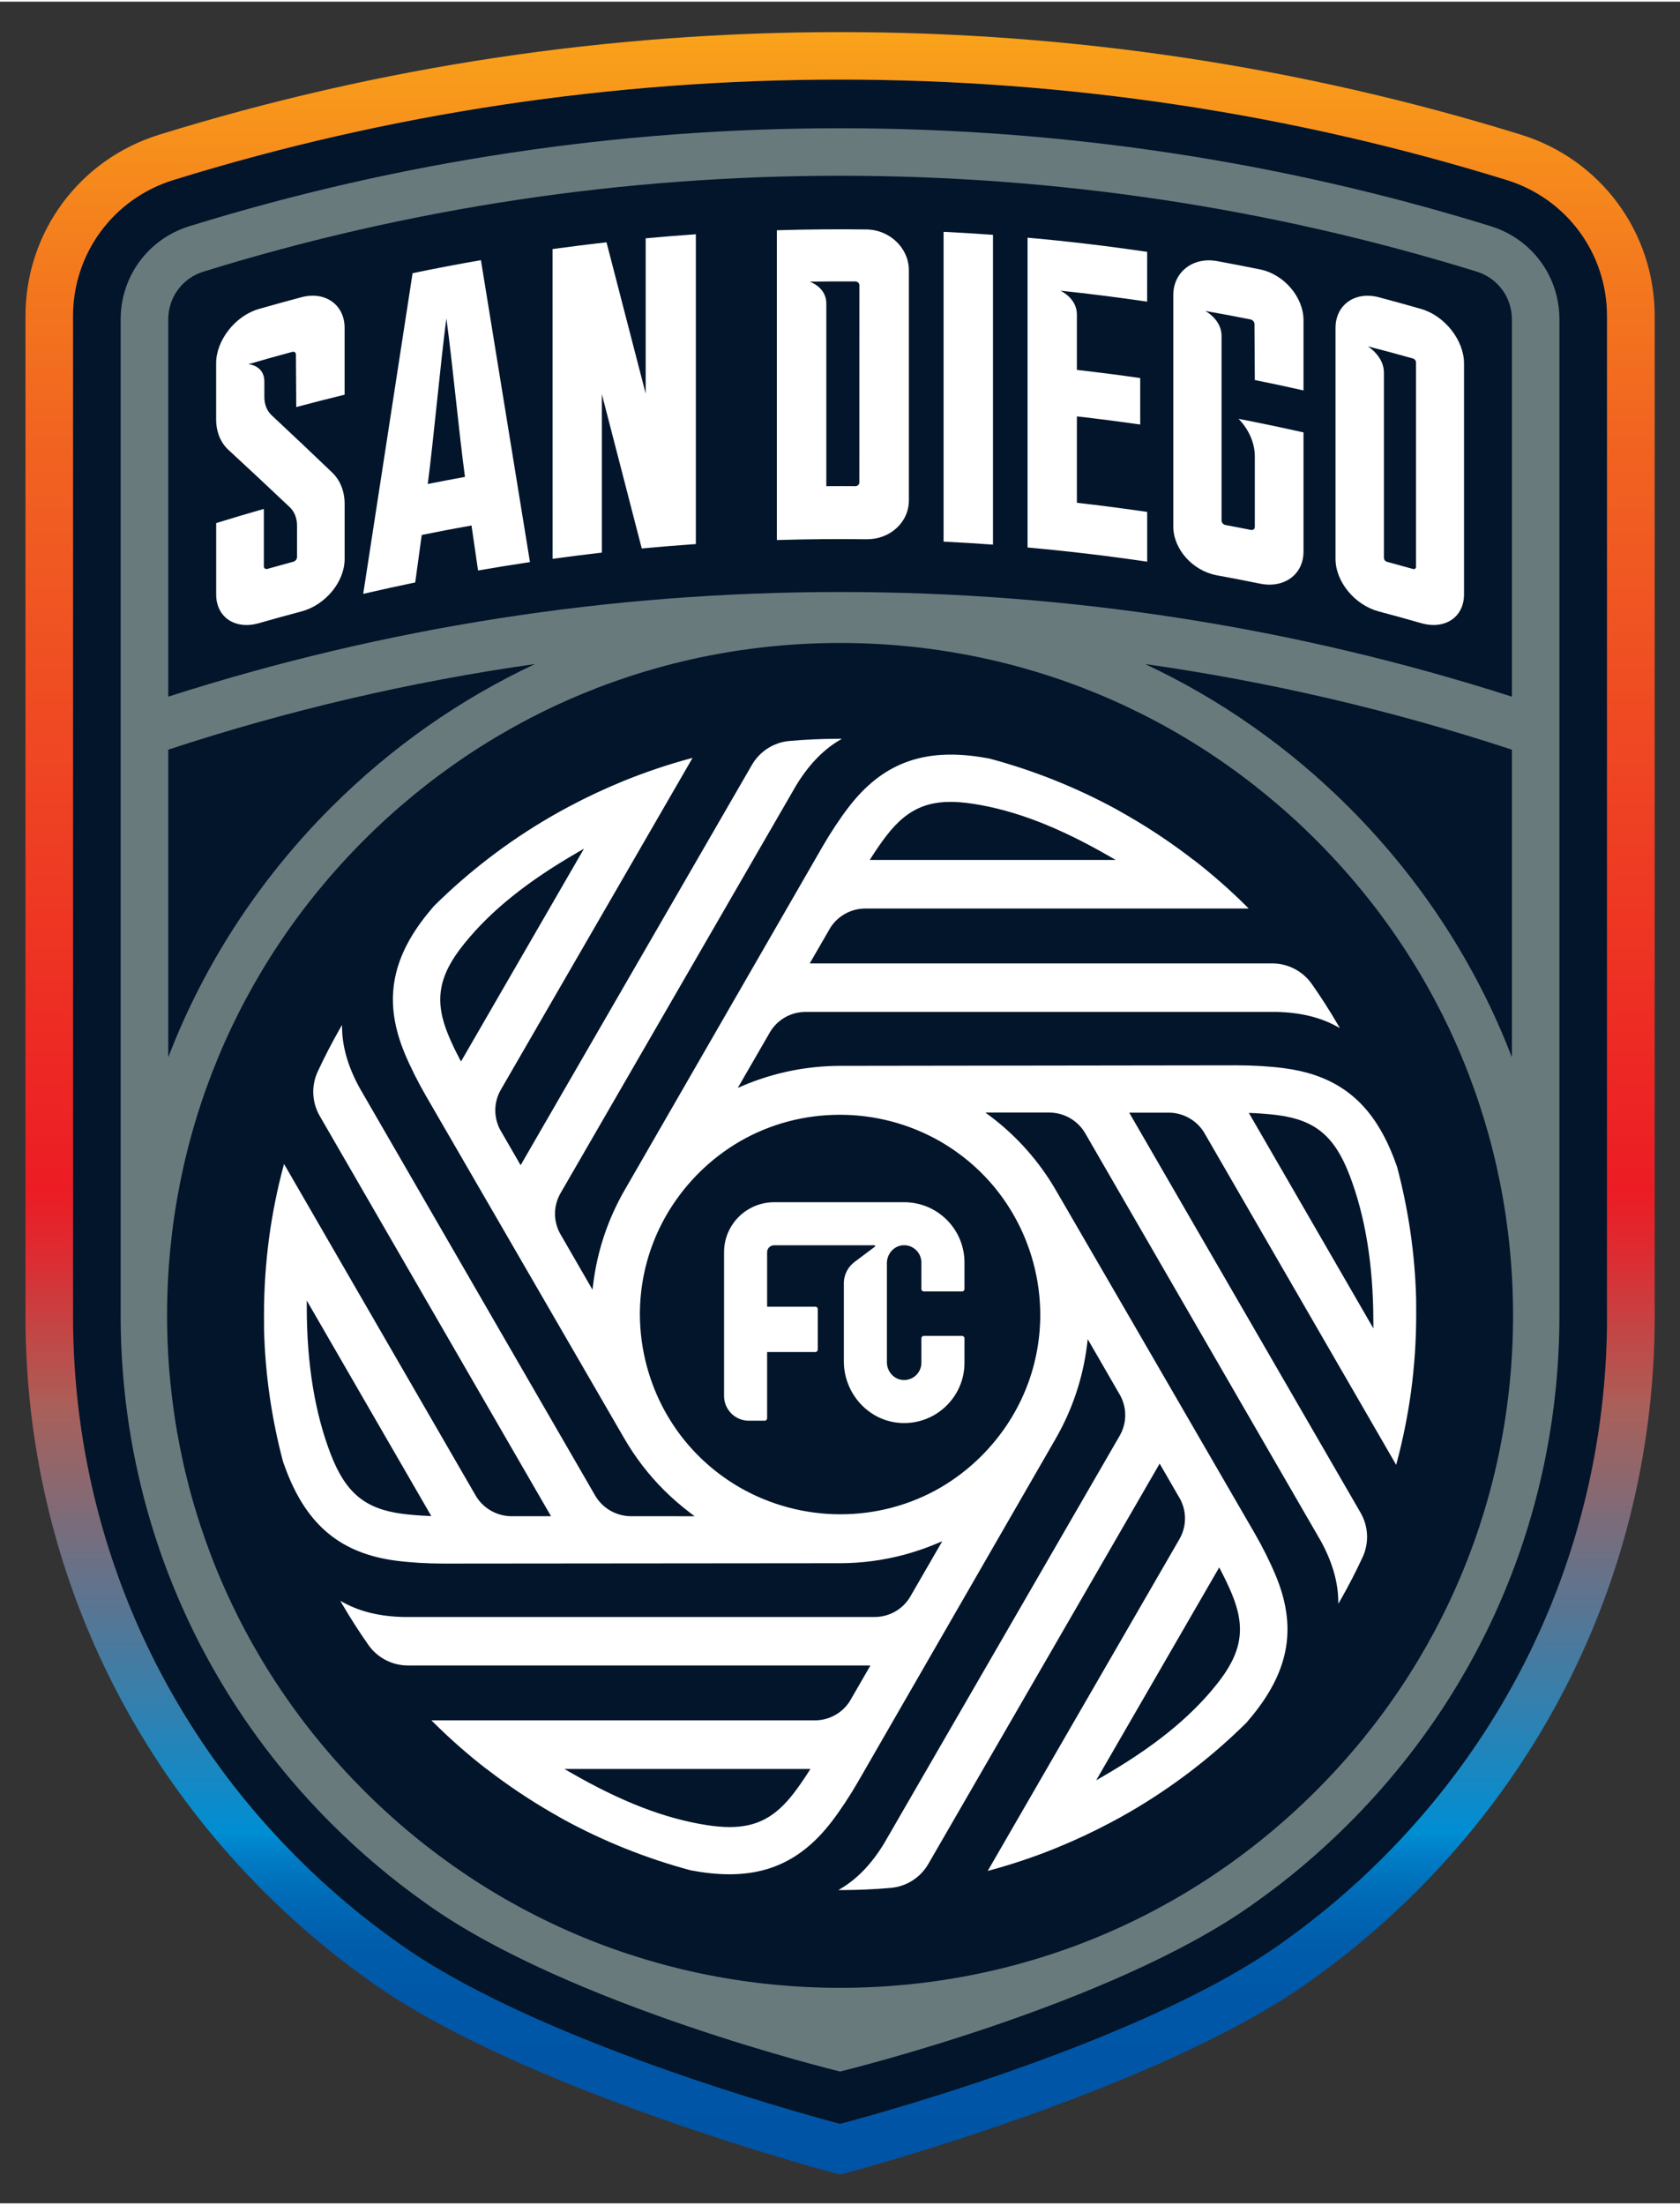
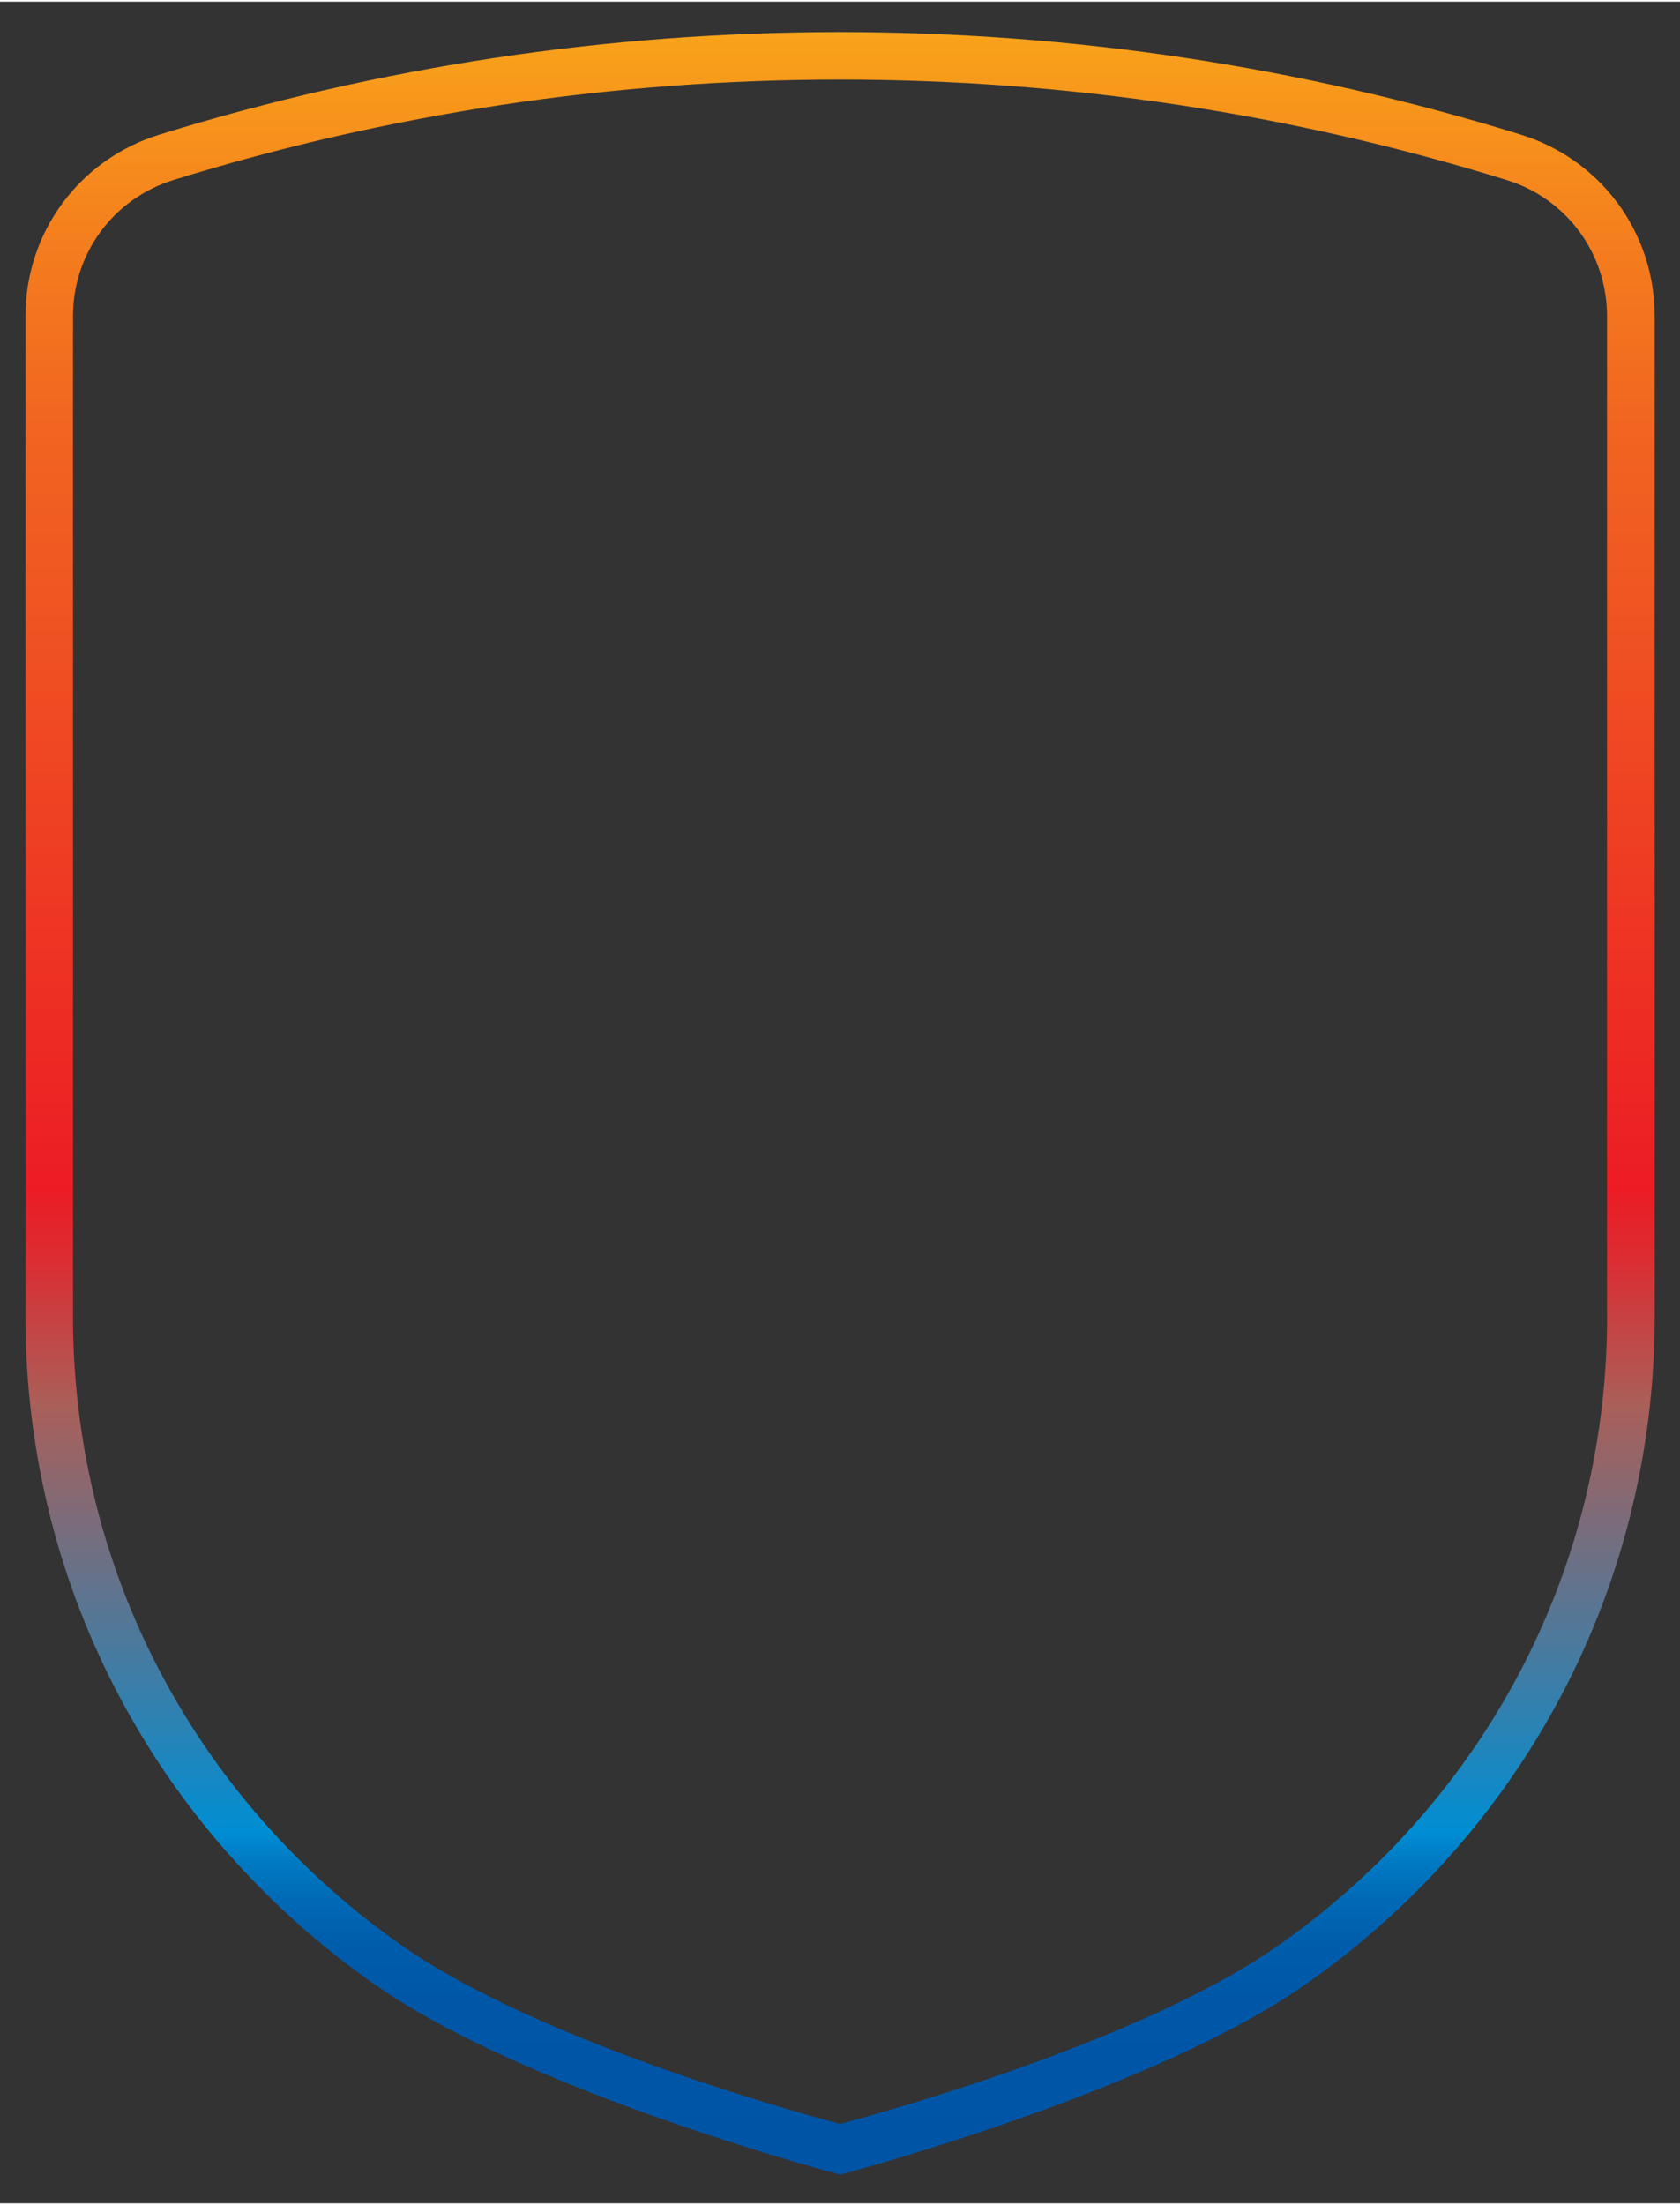
<svg xmlns="http://www.w3.org/2000/svg" width="500px" height="656px" viewBox="0 0 500 655" version="1.1">
  <rect x="0" y="0" width="500" height="655" fill="#333333" stroke="none" />
  <defs>
    <linearGradient id="linear0" gradientUnits="userSpaceOnUse" x1="233.858" y1="4.241" x2="233.858" y2="598.777" gradientTransform="matrix(1.069,0,0,1.068,0,0.14)">
      <stop offset="0" style="stop-color:rgb(97.647%,64.706%,10.196%);stop-opacity:1;" />
      <stop offset="0.006" style="stop-color:rgb(97.647%,63.922%,10.196%);stop-opacity:1;" />
      <stop offset="0.113" style="stop-color:rgb(95.686%,48.235%,11.765%);stop-opacity:1;" />
      <stop offset="0.198" style="stop-color:rgb(94.51%,38.824%,12.941%);stop-opacity:1;" />
      <stop offset="0.25" style="stop-color:rgb(94.118%,35.294%,13.333%);stop-opacity:1;" />
      <stop offset="0.55" style="stop-color:rgb(92.549%,10.98%,14.118%);stop-opacity:1;" />
      <stop offset="0.583" style="stop-color:rgb(85.49%,18.039%,20%);stop-opacity:1;" />
      <stop offset="0.649" style="stop-color:rgb(67.059%,36.863%,34.51%);stop-opacity:1;" />
      <stop offset="0.65" style="stop-color:rgb(66.667%,37.255%,34.902%);stop-opacity:1;" />
      <stop offset="0.833" style="stop-color:rgb(5.882%,54.118%,78.431%);stop-opacity:1;" />
      <stop offset="0.85" style="stop-color:rgb(0%,55.686%,82.745%);stop-opacity:1;" />
      <stop offset="0.863" style="stop-color:rgb(0%,48.235%,76.863%);stop-opacity:1;" />
      <stop offset="0.881" style="stop-color:rgb(0%,41.569%,71.373%);stop-opacity:1;" />
      <stop offset="0.902" style="stop-color:rgb(0%,36.471%,67.451%);stop-opacity:1;" />
      <stop offset="0.932" style="stop-color:rgb(0%,33.725%,65.49%);stop-opacity:1;" />
      <stop offset="1" style="stop-color:rgb(0%,32.941%,64.706%);stop-opacity:1;" />
    </linearGradient>
  </defs>
  <g id="surface1">
-     <path style=" stroke:none;fill-rule:nonzero;fill:rgb(0.784%,8.235%,16.863%);fill-opacity:1;" d="M 478.301 391.09 L 478.301 93.586 C 478.301 74.875 466.285 58.594 448.41 53.051 C 384.402 33.23 317.656 23.184 250.023 23.184 C 182.391 23.184 115.645 33.23 51.637 53.051 C 33.754 58.582 21.746 74.875 21.746 93.586 L 21.746 391.09 C 21.746 451.988 45.492 509.254 88.609 552.32 C 97.859 561.566 107.883 570.008 118.566 577.562 C 161.93 608.637 250.035 631.371 250.035 631.371 C 250.035 631.371 338.141 608.637 381.504 577.562 C 392.121 570.066 402.203 561.566 411.461 552.32 C 454.555 509.254 478.301 451.996 478.301 391.09 Z M 478.301 391.09 " />
    <path style=" stroke:none;fill-rule:nonzero;fill:url(#linear0);" d="M 452.602 39.543 C 387.246 19.309 319.078 9.047 250.023 9.047 C 180.957 9.047 112.801 19.309 47.438 39.555 C 23.594 46.922 7.578 68.641 7.578 93.586 L 7.578 391.09 C 7.578 455.766 32.801 516.578 78.59 562.312 C 86.32 570.035 94.637 577.297 103.363 583.949 C 103.363 583.949 109.383 588.391 110.086 588.891 L 110.301 589.043 C 154.68 620.84 245.062 645.145 248.891 646.16 L 250.023 646.457 L 251.156 646.16 C 254.984 645.145 345.367 620.84 389.758 589.031 L 389.949 588.891 C 390.633 588.402 396.676 583.949 396.727 583.906 C 405.398 577.297 413.715 570.023 421.457 562.305 C 467.246 516.57 492.469 455.758 492.469 391.078 L 492.469 93.586 C 492.469 68.641 476.453 46.922 452.602 39.543 Z M 478.301 391.09 C 478.301 451.996 454.555 509.254 411.438 552.32 C 402.184 561.562 392.16 570.004 381.48 577.562 C 338.117 608.637 250.012 631.371 250.012 631.371 C 250.012 631.371 161.906 608.637 118.543 577.562 C 107.863 570.008 97.84 561.566 88.586 552.32 C 45.469 509.254 21.723 451.996 21.723 391.09 L 21.723 93.586 C 21.723 74.875 33.742 58.594 51.617 53.051 C 115.625 33.23 182.371 23.184 250.004 23.184 C 317.633 23.184 384.379 33.23 448.387 53.051 C 466.273 58.582 478.281 74.875 478.281 93.586 L 478.281 391.09 Z M 478.301 391.09 " />
-     <path style=" stroke:none;fill-rule:nonzero;fill:rgb(41.176%,47.843%,48.627%);fill-opacity:1;" d="M 443.695 66.805 C 381.215 47.457 316.051 37.652 250.012 37.652 C 183.973 37.652 118.82 47.457 56.344 66.805 C 44.121 70.586 35.91 81.723 35.91 94.504 L 35.91 390.832 C 35.91 447.949 58.18 501.652 98.625 542.047 C 107.426 550.836 116.855 558.77 126.82 565.797 L 126.809 565.797 C 169.262 596.219 250.012 615.789 250.012 615.789 C 250.012 615.789 330.762 596.219 373.219 565.797 L 373.207 565.797 C 383.172 558.77 392.602 550.836 401.398 542.047 C 441.836 501.652 464.113 447.949 464.113 390.832 L 464.113 94.504 C 464.125 81.723 455.914 70.586 443.695 66.805 M 60.543 80.312 C 121.664 61.391 185.418 51.789 250.023 51.789 C 314.641 51.789 378.383 61.391 439.504 80.312 C 445.758 82.246 449.969 87.957 449.969 94.504 L 449.969 206.762 C 385.566 186.102 318.352 175.625 250.023 175.625 C 181.688 175.625 114.48 186.102 50.078 206.762 L 50.078 94.504 C 50.078 87.957 54.277 82.254 60.543 80.312 M 50.078 222.523 C 85.641 210.836 122.168 202.312 159.234 197.055 C 136.996 207.469 116.5 221.766 98.625 239.629 C 77.074 261.156 60.684 286.465 50.078 314.047 Z M 391.648 532.297 C 353.812 570.086 303.523 590.891 250.012 590.891 C 196.504 590.891 146.211 570.078 108.387 532.297 C 70.562 494.52 49.727 444.277 49.727 390.844 C 49.727 337.41 70.562 287.168 108.387 249.379 C 146.211 211.602 196.516 190.789 250.012 190.789 C 303.512 190.789 353.812 211.602 391.648 249.379 C 429.477 287.168 450.312 337.398 450.312 390.844 C 450.312 444.289 429.484 494.52 391.648 532.297 M 401.422 239.629 C 383.535 221.766 363.051 207.469 340.801 197.055 C 377.879 202.32 414.367 210.832 449.969 222.535 L 449.969 314.047 C 439.355 286.453 422.965 261.148 401.422 239.629 " />
-     <path style=" stroke:none;fill-rule:nonzero;fill:rgb(100%,100%,100%);fill-opacity:1;" d="M 88.074 104.945 C 88.105 110.488 88.137 115.059 88.172 120.602 C 92.953 119.324 97.75 118.102 102.559 116.926 L 102.559 97 C 102.559 90.188 96.797 86.047 89.719 87.926 C 85.496 89.047 81.273 90.211 77.062 91.418 C 70.016 93.434 64.328 100.75 64.328 107.551 L 64.328 124.242 C 64.328 127.957 65.621 131.152 67.996 133.352 C 74.047 138.934 80.121 144.605 86.215 150.371 C 87.625 151.707 88.395 153.641 88.395 155.828 L 88.395 165.266 C 88.395 165.855 87.902 166.453 87.305 166.613 C 84.738 167.309 82.172 168.012 79.617 168.738 C 79.02 168.91 78.527 168.578 78.527 167.992 L 78.527 150.906 C 73.781 152.25 69.055 153.66 64.34 155.125 L 64.34 176.363 C 64.34 183.176 70.027 186.914 77.074 184.895 C 81.285 183.688 85.496 182.523 89.73 181.402 C 96.809 179.523 102.57 172.625 102.57 165.812 L 102.57 149.398 C 102.57 145.672 101.258 142.375 98.84 140.055 C 92.887 134.352 86.895 128.691 80.867 123.066 C 79.445 121.742 78.676 119.82 78.676 117.621 L 78.676 112.996 C 78.676 108.309 74.188 107.828 73.887 107.871 L 73.867 107.871 L 73.875 107.871 L 73.867 107.871 L 73.875 107.871 C 78.238 106.59 82.602 105.363 86.984 104.188 C 87.582 104.027 88.062 104.359 88.074 104.945 Z M 143.133 76.906 C 136.332 78.082 129.555 79.371 122.789 80.781 C 117.883 112.527 112.984 144.328 108.098 176.18 C 113.25 174.984 118.406 173.852 123.578 172.785 C 124.223 167.914 124.871 163.527 125.516 158.656 C 130.441 157.652 135.383 156.715 140.332 155.84 C 140.984 160.461 141.625 164.605 142.277 169.23 C 147.422 168.332 152.574 167.5 157.727 166.73 C 152.863 136.727 147.996 106.793 143.133 76.906 Z M 127.309 143.496 C 129.148 129.324 131 108.375 132.848 94.227 C 134.699 107.668 136.547 127.914 138.387 141.379 C 134.699 142.055 131 142.758 127.309 143.496 Z M 164.461 73.594 C 169.809 72.859 175.152 72.188 180.508 71.586 C 184.391 86.547 188.273 101.551 192.164 116.586 L 192.164 70.402 C 197.133 69.945 202.117 69.539 207.098 69.195 L 207.098 161.359 C 201.73 161.734 196.363 162.172 190.996 162.672 C 187.031 147.328 183.074 132.016 179.121 116.746 L 179.121 163.91 C 174.234 164.465 169.348 165.086 164.473 165.758 C 164.461 135.039 164.461 104.316 164.461 73.594 Z M 257.891 67.766 C 248.996 67.66 240.102 67.734 231.207 68 L 231.207 160.164 C 240.102 159.895 248.996 159.82 257.891 159.93 C 264.852 160.016 270.496 154.922 270.496 148.387 L 270.496 79.875 C 270.488 73.352 264.852 67.852 257.891 67.766 Z M 255.754 143.035 C 255.754 143.645 255.219 144.137 254.566 144.137 C 251.691 144.113 248.805 144.113 245.93 144.137 L 245.93 89.688 C 245.875 84.914 241.012 83.301 241.012 83.301 L 241.043 83.301 C 241 83.293 240.98 83.293 240.98 83.293 C 245.512 83.227 250.047 83.207 254.578 83.238 C 255.23 83.238 255.766 83.738 255.766 84.359 C 255.754 105.141 255.754 122.266 255.754 143.035 Z M 280.824 160.633 C 285.73 160.879 290.641 161.18 295.535 161.531 L 295.535 69.367 C 290.629 69.016 285.73 68.703 280.824 68.469 Z M 341.422 74.43 C 329.598 72.684 317.727 71.273 305.82 70.211 L 305.82 162.383 C 317.711 163.453 329.586 164.852 341.422 166.602 L 341.422 151.801 C 334.461 150.777 327.492 149.871 320.5 149.078 L 320.5 123.379 C 326.797 124.094 333.074 124.902 339.348 125.801 L 339.348 111.973 C 333.074 111.066 326.785 110.266 320.5 109.547 L 320.5 92.914 C 320.426 88.16 315.602 85.973 315.602 85.98 L 315.859 86.047 C 315.711 86.004 315.613 85.98 315.613 85.98 C 324.23 86.891 332.836 87.98 341.41 89.238 C 341.422 84.613 341.422 79.031 341.422 74.43 Z M 373.355 95.879 C 373.391 101.766 373.422 106.676 373.453 112.559 C 378.297 113.531 383.129 114.566 387.949 115.656 L 387.949 94.75 C 387.949 87.945 382.188 81.113 375.047 79.66 C 370.758 78.785 366.473 77.961 362.176 77.172 C 355.012 75.871 349.195 80.461 349.195 87.262 L 349.195 156.129 C 349.195 162.93 355.023 169.355 362.176 170.66 C 366.473 171.441 370.758 172.273 375.047 173.148 C 382.188 174.602 387.949 170.414 387.949 163.602 L 387.949 128.148 C 381.527 126.699 375.078 125.352 368.609 124.102 C 371.688 127.254 373.453 131.32 373.453 135.207 L 373.453 156.277 C 373.453 156.887 372.93 157.281 372.289 157.152 C 369.777 156.648 367.254 156.168 364.73 155.699 C 364.086 155.582 363.562 154.984 363.562 154.375 L 363.562 99.395 C 363.562 94.547 358.699 91.992 358.699 92.004 C 358.711 92.004 358.73 92.016 358.742 92.016 C 358.723 92.004 358.699 92.004 358.699 92.004 C 363.199 92.793 367.691 93.637 372.18 94.535 C 372.832 94.676 373.355 95.273 373.355 95.879 Z M 422.934 91.406 C 418.75 90.211 414.57 89.047 410.371 87.938 C 403.262 86.059 397.477 90.211 397.477 97.043 L 397.477 165.77 C 397.477 172.613 403.262 179.535 410.371 181.414 C 414.562 182.523 418.75 183.676 422.934 184.883 C 430.008 186.914 435.719 183.164 435.719 176.32 L 435.719 107.594 C 435.719 100.77 430.008 93.434 422.934 91.406 Z M 421.434 168.141 C 421.434 168.633 421.02 168.91 420.516 168.77 C 417.949 168.043 415.383 167.34 412.809 166.645 C 412.293 166.508 411.879 165.992 411.879 165.504 L 411.879 110.309 C 411.879 105.461 407.078 102.523 407.078 102.535 C 411.566 103.688 416.047 104.895 420.516 106.152 C 421.027 106.301 421.434 106.816 421.434 107.305 Z M 421.469 385.91 C 421.125 372.703 419.211 359.504 415.801 346.656 C 415.492 345.77 415.137 344.809 414.766 343.848 C 413.621 340.891 412.328 338.168 410.938 335.766 C 404.66 324.906 395.52 319.035 382.168 317.293 C 378.008 316.75 372.887 316.438 368.109 316.438 L 250.152 316.598 C 240.102 316.609 230.34 318.594 221.125 322.492 L 219.586 323.145 L 229.281 306.367 C 231.559 302.727 235.473 300.551 239.793 300.551 L 379.898 300.551 C 386.773 300.688 392.75 302.098 397.656 304.758 L 398.77 305.355 L 398.129 304.266 C 395.727 300.148 393.148 296.133 390.41 292.23 C 387.723 288.406 383.34 286.129 378.66 286.125 L 240.988 286.125 L 247.168 275.434 C 249.469 271.91 253.34 269.797 257.527 269.797 L 257.668 269.797 C 257.723 269.797 257.766 269.785 257.816 269.797 L 371.648 269.797 L 371.039 269.188 C 366.152 264.328 360.891 259.695 355.375 255.414 L 355.105 255.242 C 348.949 250.48 342.438 246.121 335.758 242.27 C 334.59 241.594 333.438 240.945 332.281 240.281 C 320.332 233.777 307.652 228.707 294.508 225.184 C 293.688 225.035 292.801 224.875 291.891 224.734 C 274.656 222.055 262.531 226.656 252.559 239.652 C 250.012 242.961 247.18 247.242 244.785 251.387 L 185.941 353.492 C 180.926 362.184 177.762 371.625 176.543 381.543 L 176.34 383.199 L 166.652 366.422 C 164.621 362.664 164.699 358.121 166.855 354.43 L 236.926 233.211 C 240.488 227.32 244.711 222.855 249.469 219.949 L 250.547 219.289 L 249.285 219.289 C 244.52 219.309 239.695 219.523 234.969 219.941 C 230.309 220.344 226.141 223.004 223.797 227.039 L 154.945 346.156 L 148.777 335.469 C 146.898 331.781 146.961 327.492 148.949 323.891 L 149.312 323.262 L 206.125 224.969 L 205.301 225.195 C 198.621 226.996 191.969 229.25 185.535 231.867 L 185.258 231.984 C 179.934 234.164 174.641 236.641 169.531 239.363 L 169.445 239.406 C 167.68 240.348 166.012 241.273 164.324 242.234 L 163.605 242.652 C 151.039 249.973 139.449 258.855 129.117 269.09 C 128.496 269.809 127.836 270.598 127.184 271.41 C 116.246 284.969 114.172 297.773 120.445 312.883 C 122.051 316.738 124.34 321.328 126.734 325.473 L 185.801 427.449 C 189.051 433.059 193.016 438.223 197.605 442.805 C 200.051 445.238 202.656 447.504 205.41 449.586 L 206.734 450.59 L 187.598 450.578 C 183.254 450.496 179.27 448.145 177.098 444.383 L 107.062 323.219 C 103.727 317.188 101.961 311.293 101.812 305.719 L 101.781 304.445 L 101.148 305.547 C 98.785 309.699 96.562 313.984 94.562 318.297 C 92.598 322.523 92.82 327.457 95.152 331.496 L 163.992 450.578 L 151.934 450.578 C 147.625 450.461 143.625 448.066 141.508 444.332 L 84.535 345.781 L 84.312 346.613 C 82.48 353.48 81.07 360.52 80.121 367.523 C 79.094 375.168 78.57 382.91 78.57 390.535 C 78.57 392.094 78.582 393.641 78.59 395.18 C 78.934 408.387 80.836 421.586 84.258 434.434 C 84.566 435.32 84.922 436.281 85.293 437.25 C 91.59 453.492 101.641 461.684 117.891 463.82 C 122.039 464.363 127.16 464.672 131.949 464.672 L 249.906 464.566 C 256.395 464.566 262.863 463.711 269.129 462.035 C 272.398 461.16 275.691 460.027 278.91 458.672 L 280.441 458.02 L 270.773 474.742 C 268.531 478.371 264.559 480.574 260.289 480.562 L 120.137 480.562 C 113.262 480.422 107.285 479.016 102.391 476.355 L 101.277 475.758 L 101.918 476.848 C 104.312 480.938 106.91 484.992 109.637 488.879 C 112.324 492.707 116.711 494.984 121.387 494.988 L 259.059 494.988 L 252.879 505.676 C 250.613 509.195 246.707 511.32 242.52 511.316 L 128.402 511.316 L 129.012 511.926 C 133.895 516.781 139.156 521.418 144.672 525.699 L 144.941 525.871 C 151.098 530.621 157.609 534.988 164.301 538.844 C 165.457 539.504 166.602 540.156 167.746 540.809 C 179.703 547.328 192.398 552.402 205.559 555.93 C 206.371 556.078 207.27 556.238 208.18 556.379 C 225.414 559.059 237.535 554.453 247.512 541.461 C 250.055 538.141 252.891 533.867 255.285 529.723 L 314.129 427.621 C 319.141 418.926 322.309 409.488 323.527 399.566 L 323.73 397.914 L 333.426 414.699 C 335.445 418.488 335.371 422.965 333.223 426.668 L 263.152 547.879 C 259.582 553.773 255.359 558.246 250.602 561.148 L 249.52 561.812 L 250.793 561.812 C 255.551 561.789 260.363 561.578 265.109 561.16 C 269.77 560.754 273.941 558.098 276.281 554.051 L 345.133 434.934 L 351.312 445.621 C 353.246 449.402 353.117 453.844 350.961 457.508 C 350.926 457.57 350.906 457.613 350.875 457.656 L 293.965 556.109 L 294.797 555.887 C 301.48 554.07 308.141 551.828 314.598 549.191 L 314.844 549.082 C 320.168 546.906 325.438 544.43 330.527 541.727 L 330.762 541.609 C 332.473 540.703 334.164 539.762 335.777 538.832 L 336.453 538.449 C 349.039 531.121 360.648 522.227 370.996 511.977 C 371.613 511.262 372.266 510.473 372.93 509.66 C 383.867 496.09 385.953 483.297 379.664 468.188 C 378.062 464.332 375.773 459.738 373.379 455.598 C 354.422 422.793 318.363 360.68 314.277 353.641 C 309.285 345.016 302.602 337.48 294.629 331.496 L 293.289 330.492 L 312.492 330.492 C 316.812 330.566 320.844 332.938 322.992 336.672 L 393.039 457.848 C 396.375 463.883 398.141 469.777 398.289 475.352 L 398.32 476.621 L 398.953 475.523 C 401.328 471.367 403.527 467.113 405.539 462.773 C 407.504 458.543 407.281 453.609 404.949 449.574 L 336.078 330.523 L 348.137 330.523 C 352.445 330.641 356.445 333.023 358.559 336.77 L 415.535 435.32 L 415.746 434.484 C 417.574 427.609 418.988 420.551 419.949 413.535 C 420.977 405.898 421.488 398.168 421.488 390.555 C 421.488 388.996 421.477 387.461 421.469 385.91 M 408.746 394.711 L 371.68 330.598 L 372.695 330.641 C 375.465 330.758 378.105 330.98 380.316 331.27 C 391.395 332.723 397.156 337.508 401.582 348.941 C 406.316 361.168 408.723 375.875 408.734 392.629 Z M 279.797 339.066 C 293.57 347.012 303.426 359.867 307.562 375.266 C 308.898 380.25 309.586 385.41 309.605 390.578 C 309.605 406.434 303.371 421.395 292.062 432.691 C 288.398 436.348 284.281 439.516 279.809 442.121 C 270.852 447.289 260.598 450.012 250.141 450.012 C 239.652 450.012 229.316 447.266 220.25 442.078 C 206.48 434.133 196.621 421.289 192.484 405.891 C 191.148 400.902 190.465 395.746 190.441 390.578 C 190.441 374.719 196.676 359.762 207.984 348.461 C 211.641 344.809 215.77 341.641 220.238 339.043 C 229.367 333.781 239.621 331.152 249.906 331.152 C 260.211 331.133 270.562 333.781 279.797 339.066 M 289.711 238.648 C 302.195 240.59 315.078 245.566 330.25 254.301 L 332.059 255.34 L 258.855 255.34 L 259.398 254.484 C 260.887 252.156 262.395 249.977 263.762 248.203 C 270.551 239.352 277.586 236.758 289.711 238.648 M 133.457 307.5 C 129.18 297.195 130.441 289.816 138.152 280.27 C 146.074 270.449 156.828 261.789 172 253.031 L 173.805 251.984 L 137.199 315.305 L 136.73 314.398 C 135.535 312.148 134.441 309.848 133.457 307.5 M 128.359 450.535 L 127.344 450.492 C 124.574 450.375 121.934 450.152 119.719 449.863 C 108.645 448.41 102.883 443.625 98.453 432.191 C 93.719 419.953 91.312 405.258 91.301 388.504 L 91.301 386.422 Z M 241.191 525.785 L 240.648 526.637 C 239.152 528.977 237.645 531.156 236.285 532.918 C 230.758 540.125 225.211 543.062 217.137 543.062 C 215.074 543.062 212.852 542.871 210.328 542.473 C 197.84 540.531 184.957 535.555 169.785 526.82 L 167.98 525.785 Z M 326.25 529.137 L 362.859 465.816 L 363.328 466.723 C 364.613 469.191 365.746 471.582 366.602 473.633 C 370.887 483.938 369.613 491.316 361.906 500.859 C 353.984 510.695 343.23 519.344 328.059 528.102 Z M 326.25 529.137 " />
-     <path style=" stroke:none;fill-rule:nonzero;fill:rgb(100%,100%,100%);fill-opacity:1;" d="M 215.492 372.039 L 215.492 414.805 C 215.492 418.875 218.793 422.172 222.867 422.172 L 227.594 422.172 C 227.988 422.172 228.309 421.852 228.309 421.457 L 228.309 401.734 L 242.668 401.734 C 243.062 401.734 243.383 401.414 243.383 401.02 L 243.383 388.965 C 243.383 388.57 243.062 388.25 242.668 388.25 L 228.309 388.25 L 228.309 372.039 C 228.309 370.906 229.23 369.98 230.375 369.98 L 260.254 369.98 C 260.469 369.98 260.566 370.258 260.395 370.383 L 254.301 374.965 C 252.398 376.395 251.242 378.602 251.145 380.977 L 251.145 404.5 C 251.145 414.207 258.695 422.492 268.402 422.855 C 278.613 423.242 287.047 415.062 287.047 404.938 L 287.047 397.656 C 287.047 397.262 286.727 396.941 286.332 396.941 L 274.934 396.941 C 274.539 396.941 274.219 397.262 274.219 397.656 L 274.219 404.938 C 274.219 407.992 271.535 410.43 268.414 410.023 C 265.824 409.691 263.953 407.363 263.953 404.758 L 263.953 375.316 C 263.953 372.637 265.91 370.246 268.582 369.988 C 270.027 369.848 271.461 370.324 272.531 371.297 C 273.605 372.266 274.219 373.648 274.219 375.094 L 274.219 382.996 C 274.219 383.391 274.539 383.711 274.934 383.711 L 286.332 383.711 C 286.727 383.711 287.047 383.391 287.047 382.996 L 287.047 375.094 C 287.047 365.195 279.008 357.164 269.098 357.164 L 230.383 357.164 C 222.152 357.188 215.492 363.84 215.492 372.039 " />
  </g>
</svg>